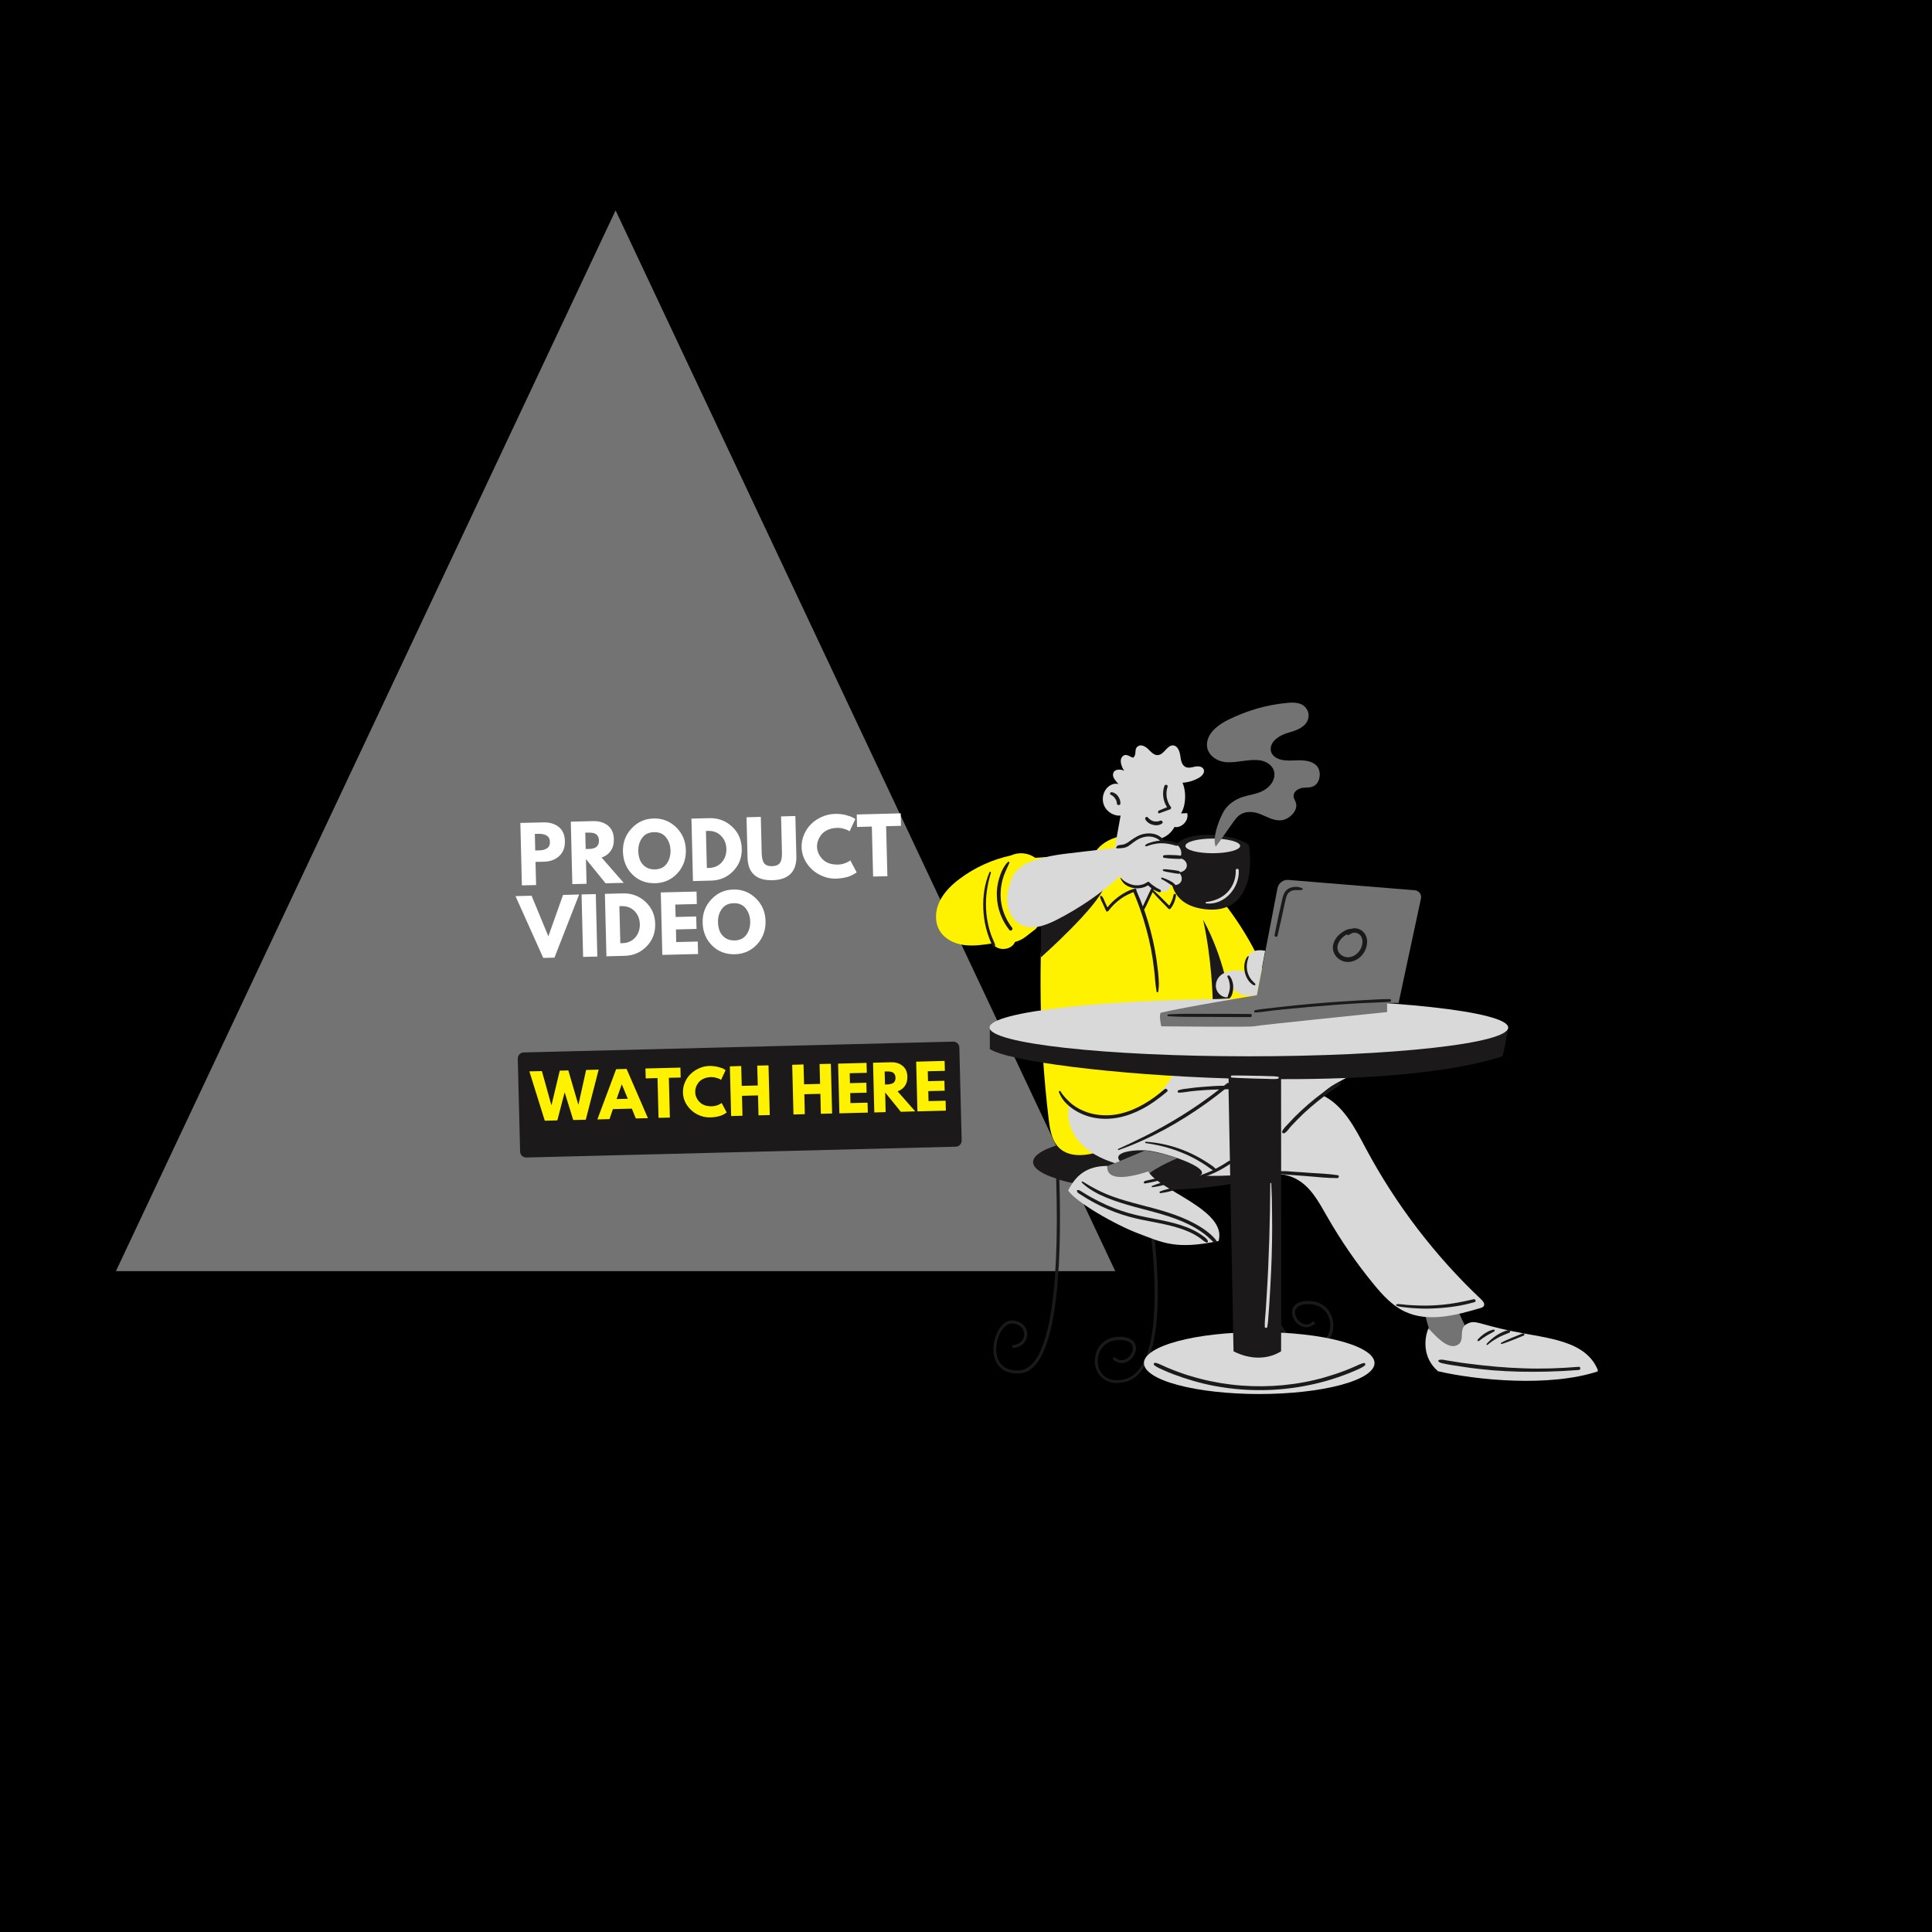
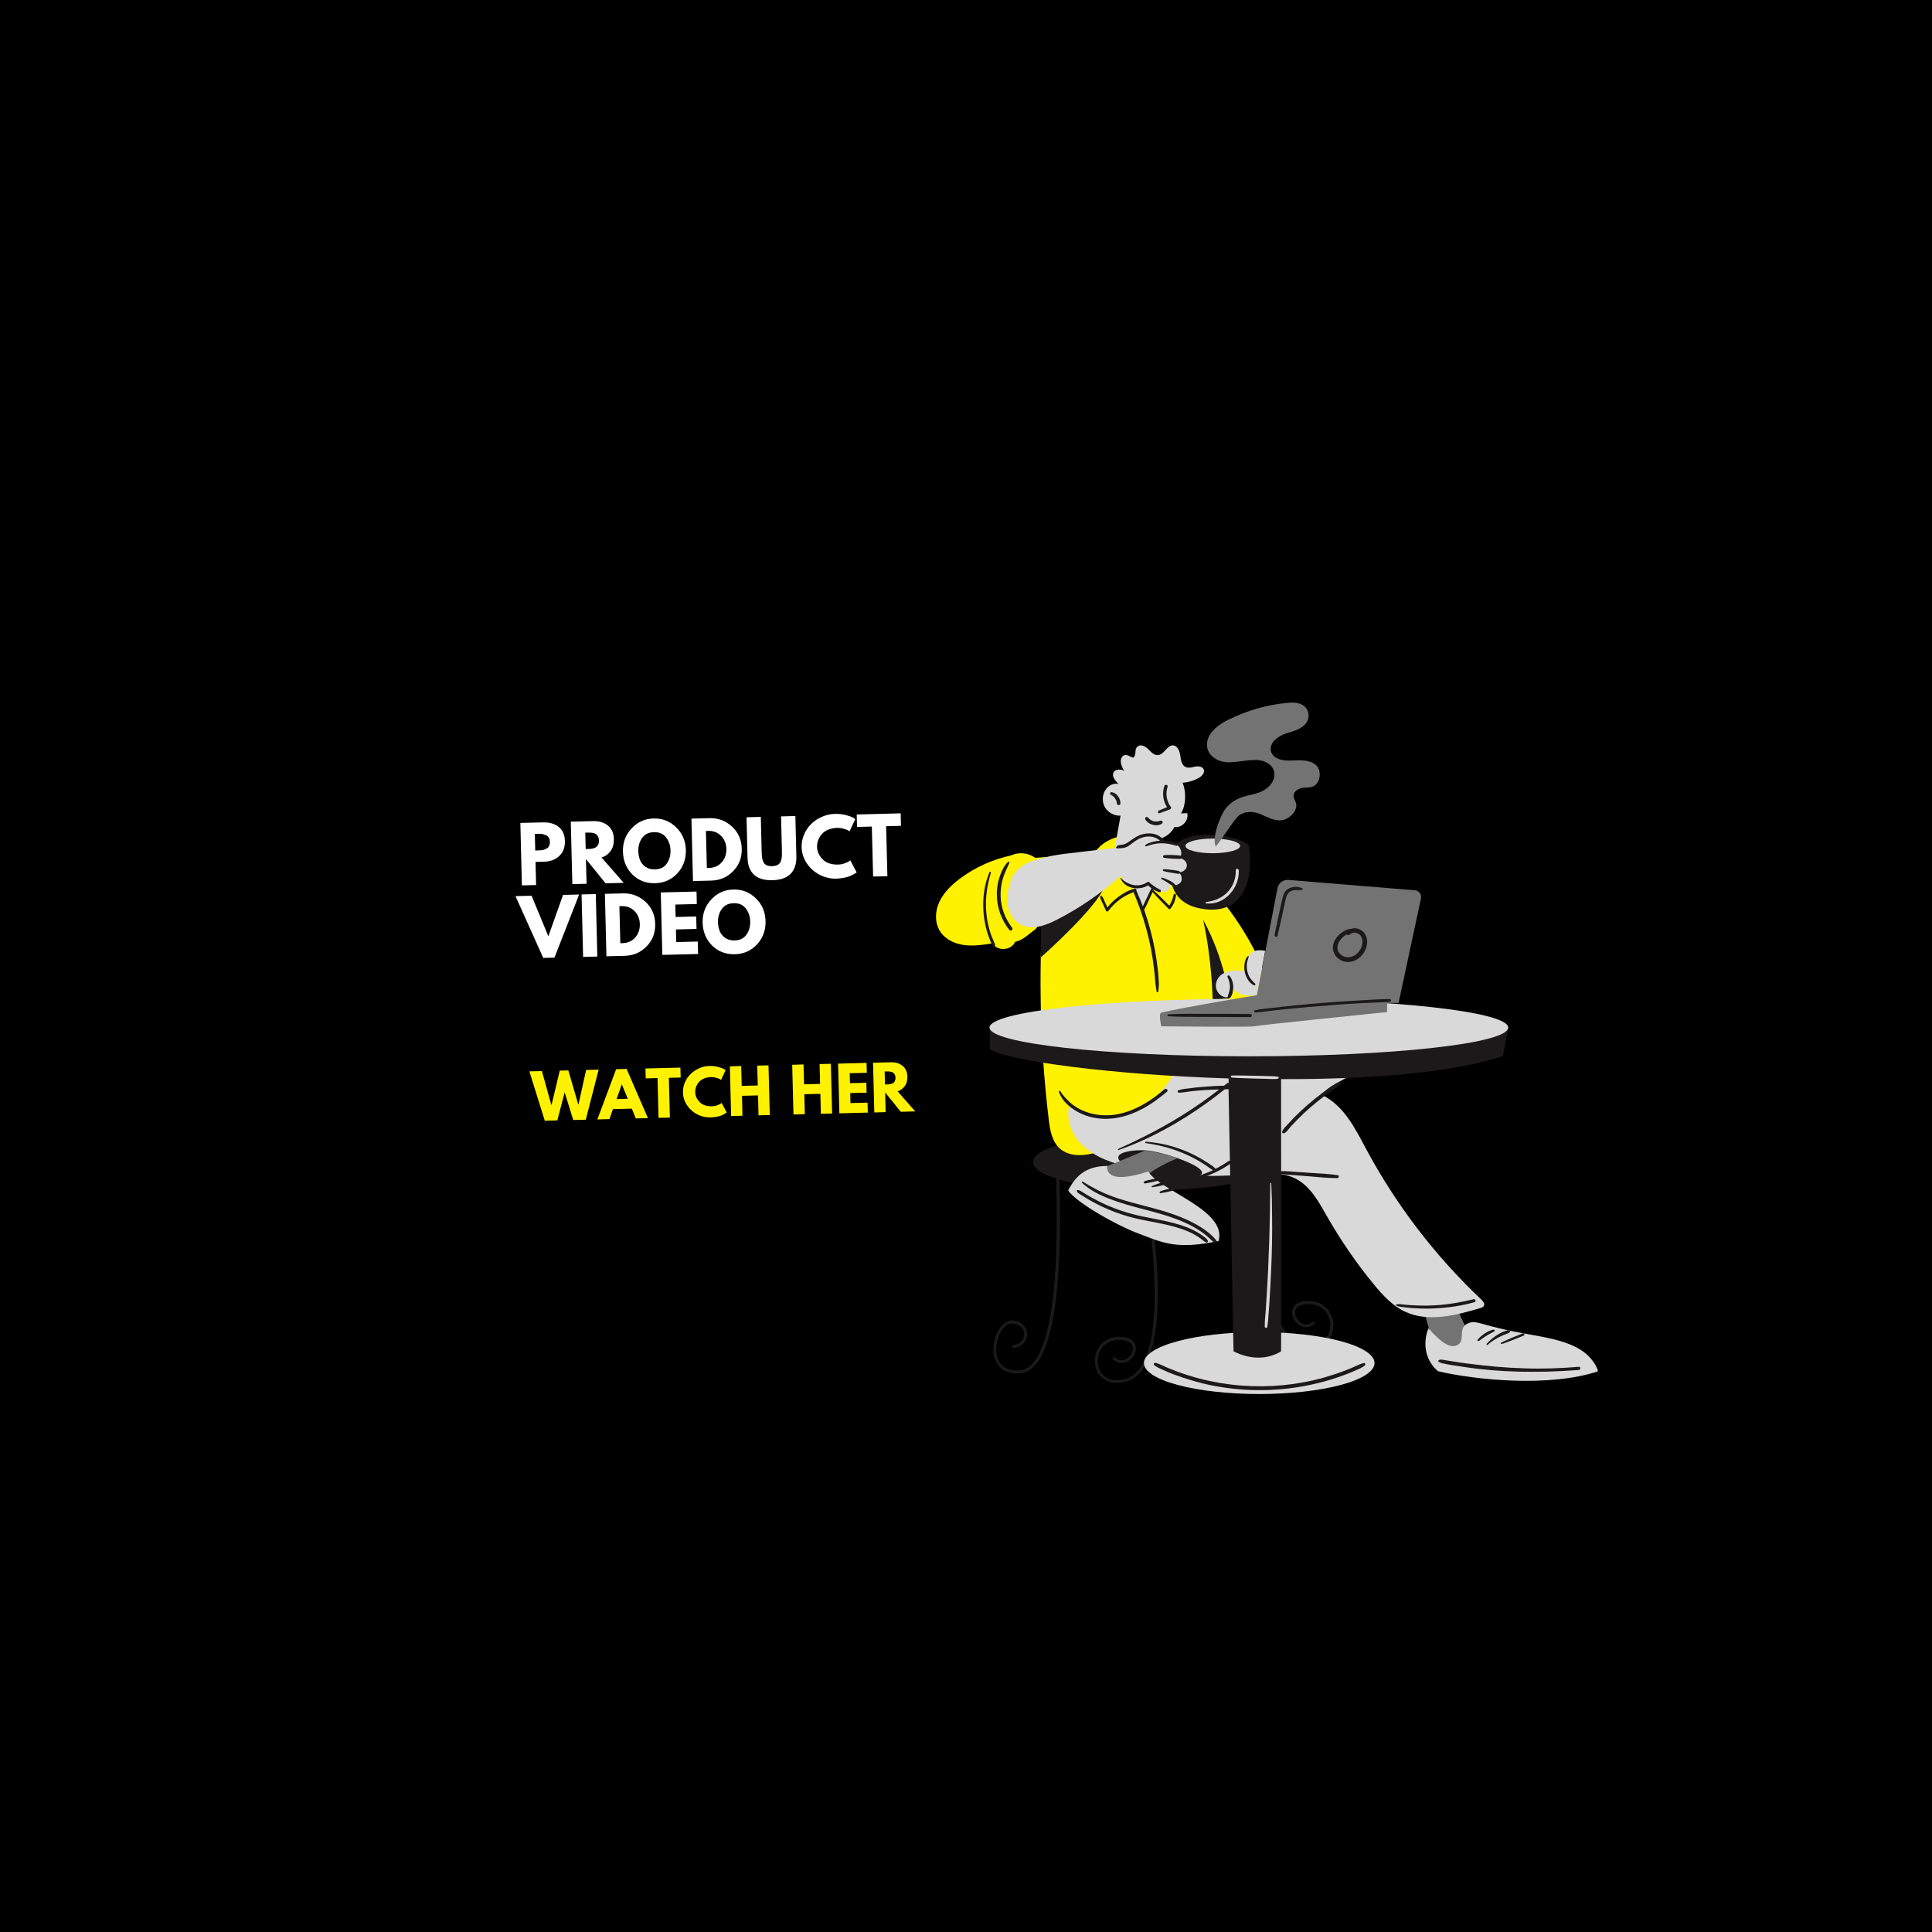
<svg xmlns="http://www.w3.org/2000/svg" version="1.0" preserveAspectRatio="xMidYMid meet" height="600" viewBox="0 0 450 450" zoomAndPan="magnify" width="600">
  <defs>
    <g />
    <clipPath id="35ce9c9067">
-       <path clip-rule="nonzero" d="M 26.996 49.004 L 259.766 49.004 L 259.766 296.32 L 26.996 296.32 Z M 26.996 49.004" />
-     </clipPath>
+       </clipPath>
    <clipPath id="4c9153a221">
      <path clip-rule="nonzero" d="M 143.383 49.004 L 259.766 296.078 L 26.996 296.078 Z M 143.383 49.004" />
    </clipPath>
    <clipPath id="65d8f676c9">
      <path clip-rule="nonzero" d="M 120 242 L 224 242 L 224 270 L 120 270 Z M 120 242" />
    </clipPath>
    <clipPath id="a06cbe5087">
-       <path clip-rule="nonzero" d="M 120.562 245.172 L 223.508 242.578 L 224.125 267.047 L 121.18 269.641 Z M 120.562 245.172" />
-     </clipPath>
+       </clipPath>
    <clipPath id="f4336cd19c">
      <path clip-rule="nonzero" d="M 222.621 267.086 L 122.59 269.605 C 121.812 269.625 121.164 269.008 121.145 268.23 L 120.598 246.582 C 120.578 245.805 121.195 245.156 121.973 245.137 L 222.004 242.613 C 222.781 242.594 223.434 243.211 223.453 243.992 L 223.996 265.637 C 224.016 266.414 223.398 267.066 222.621 267.086 Z M 222.621 267.086" />
    </clipPath>
    <clipPath id="aff7219812">
-       <path clip-rule="nonzero" d="M 266 310 L 321 310 L 321 324.824 L 266 324.824 Z M 266 310" />
+       <path clip-rule="nonzero" d="M 266 310 L 321 310 L 321 324.824 L 266 324.824 M 266 310" />
    </clipPath>
    <clipPath id="01ab896ab4">
      <path clip-rule="nonzero" d="M 230 173 L 372.137 173 L 372.137 322 L 230 322 Z M 230 173" />
    </clipPath>
    <clipPath id="4bf5e83367">
      <path clip-rule="nonzero" d="M 270 163.574 L 332 163.574 L 332 240 L 270 240 Z M 270 163.574" />
    </clipPath>
  </defs>
  <rect fill-opacity="1" height="540" y="-45" fill="#ffffff" width="540" x="-45" />
  <rect fill-opacity="1" height="540" y="-45" fill="#000000" width="540" x="-45" />
  <g clip-path="url(#35ce9c9067)">
    <g clip-path="url(#4c9153a221)">
      <path fill-rule="nonzero" fill-opacity="1" d="M 26.996 49.004 L 259.766 49.004 L 259.766 296.32 L 26.996 296.32 Z M 26.996 49.004" fill="#737373" />
    </g>
  </g>
  <g clip-path="url(#65d8f676c9)">
    <g clip-path="url(#a06cbe5087)">
      <g clip-path="url(#f4336cd19c)">
        <path fill-rule="nonzero" fill-opacity="1" d="M 120.562 245.172 L 223.414 242.578 L 224.031 267.051 L 121.18 269.641 Z M 120.562 245.172" fill="#1c191a" />
      </g>
    </g>
  </g>
  <path fill-rule="nonzero" fill-opacity="1" d="M 333.582 311.688 C 332.52 309.207 330.973 302.156 330.973 302.156 L 338.023 301.996 L 342.598 311.688 C 342.598 311.688 339.957 317.129 339.344 317.48 C 338.73 317.836 333.582 311.688 333.582 311.688 Z M 333.582 311.688" fill="#737373" />
  <path fill-rule="nonzero" fill-opacity="1" d="M 309.527 311.977 C 308.562 313.199 307.145 313.844 305.406 313.844 C 304.922 313.844 304.41 313.781 303.895 313.684 C 298.871 312.719 295.715 307.02 294.492 296.746 C 293.527 288.566 294.008 279.262 294.523 273.402 C 290.047 275.656 280.258 277.203 268.895 277.203 C 268.41 277.203 267.926 277.203 267.445 277.203 C 269.797 291.789 272.789 319.832 261.715 321.957 C 261.199 322.055 260.684 322.117 260.199 322.117 C 258.461 322.117 257.043 321.477 256.078 320.25 C 254.855 318.707 254.66 316.355 255.562 314.457 C 256.465 312.555 258.27 311.43 260.488 311.363 C 263.418 311.27 264.258 312.555 264.48 313.328 C 264.867 314.617 264.098 316.258 262.742 317.062 C 261.551 317.773 260.199 317.578 259.137 316.547 L 259.621 316.066 C 260.746 317.191 261.844 316.805 262.391 316.484 C 263.453 315.84 264.098 314.52 263.805 313.555 C 263.516 312.555 262.324 312.039 260.488 312.105 C 258.527 312.168 256.914 313.168 256.145 314.809 C 255.371 316.484 255.531 318.512 256.594 319.898 C 257.656 321.25 259.395 321.766 261.551 321.348 C 266.223 320.445 268.699 314.328 268.926 303.152 C 269.117 294.203 267.766 283.867 266.703 277.266 C 258.621 277.137 251.473 276.203 246.742 274.785 C 247.387 295.395 246.227 319.223 237.598 319.863 C 237.34 319.898 237.113 319.898 236.887 319.898 C 234.25 319.898 232.93 318.672 232.25 317.609 C 230.805 315.293 231.352 311.848 232.605 309.754 C 233.477 308.305 234.633 307.5 235.793 307.566 C 238.176 307.695 239.27 309.305 239.27 310.719 C 239.305 312.168 238.242 313.812 235.859 314.004 L 235.793 313.328 C 237.727 313.168 238.594 311.91 238.562 310.754 C 238.562 309.594 237.66 308.371 235.73 308.273 C 234.828 308.242 233.895 308.887 233.152 310.109 C 232.027 312.008 231.512 315.164 232.801 317.258 C 233.699 318.672 235.312 319.352 237.5 319.188 C 243.906 318.707 246.902 302.832 246 274.496 C 242.621 273.434 240.625 272.082 240.625 270.664 C 240.625 267.059 253.246 264.129 268.828 264.129 C 284.414 264.129 297.035 267.059 297.035 270.664 C 297.035 271.504 296.359 272.277 295.168 273.016 C 294.234 283.707 292.914 310.883 303.957 313.008 C 306.113 313.426 307.887 312.91 308.918 311.559 C 309.98 310.207 310.141 308.145 309.367 306.469 C 308.594 304.797 307.016 303.828 305.02 303.766 C 303.184 303.703 301.992 304.215 301.703 305.215 C 301.414 306.211 302.059 307.531 303.121 308.145 C 303.668 308.465 304.762 308.852 305.891 307.727 L 306.371 308.211 C 305.344 309.238 303.988 309.434 302.766 308.723 C 301.414 307.918 300.672 306.277 301.027 304.988 C 301.254 304.215 302.059 302.93 305.02 303.023 C 307.273 303.09 309.078 304.215 309.945 306.117 C 310.945 308.082 310.719 310.398 309.527 311.977 Z M 309.527 311.977" fill="#1c191a" />
  <path fill-rule="nonzero" fill-opacity="1" d="M 244.262 260.715 C 244.551 263.098 244.969 265.676 246.676 267.348 C 249.254 269.828 253.438 269.184 256.785 267.992 C 267.445 264.195 276.266 256.594 284.445 248.77 C 289.469 243.973 294.652 238.305 294.879 231.352 C 295.008 227.07 293.203 223.012 291.078 219.277 C 287.246 212.516 282.32 206.367 276.59 201.117 C 273.465 198.285 269.957 195.645 265.801 194.773 C 261.68 193.938 256.82 195.32 254.758 198.992 C 250.219 199.25 245.645 199.508 241.105 199.797 C 239.496 198.605 237.242 198.414 235.473 199.25 C 231.156 200.184 227.035 202.051 223.527 204.691 C 221.625 206.109 219.855 207.848 218.824 210.004 C 217.793 212.16 217.664 214.832 218.922 216.863 C 220.113 218.762 222.301 219.824 224.523 220.113 C 226.746 220.402 228.969 220.082 231.188 219.727 C 232.25 221.629 235.602 221.402 236.406 219.406 C 238.434 218.891 239.496 217.633 241.105 216.477 C 241.688 216.059 241.719 215.125 242.492 215.766 C 243.008 216.188 242.555 218.441 242.523 219.051 C 242.363 223.688 242.328 228.324 242.395 232.961 C 242.523 242.266 243.168 251.508 244.262 260.715 Z M 244.262 260.715" fill="#fff200" />
  <path fill-rule="nonzero" fill-opacity="1" d="M 261.973 184.148 C 263.676 182.539 265.125 180.961 267.543 180.445 C 269.988 179.93 273.047 179.32 274.723 181.188 C 276.395 183.055 276.43 187.367 275.074 189.461 C 275.559 189.43 276.043 189.43 276.523 189.398 C 276.977 191.07 275.27 192.938 273.562 192.617 C 272.887 193.906 271.695 194.902 270.309 195.32 C 271.051 196.191 270.953 197.574 270.277 198.477 C 269.633 199.41 270.055 206.109 266.285 211.613 C 264.578 208.523 261.809 201.086 259.203 199.988 C 259.812 196.641 260.395 193.324 261.004 189.977 C 259.59 190.074 258.141 189.301 257.398 188.078 C 256.656 186.852 256.691 185.211 257.465 184.02 C 258.074 183.055 259.203 182.379 260.328 182.57 C 261.133 182.766 261.68 183.473 261.973 184.148 Z M 262.68 259.137 C 258.172 260.523 253.117 259.977 248.996 257.691 C 248.191 261.23 249.992 264.965 252.762 267.316 C 255.5 269.668 259.039 270.859 262.551 271.727 C 271.922 274.016 281.676 274.238 291.305 273.531 C 294.844 273.273 298.613 272.918 301.77 274.531 C 305.246 276.301 307.176 279.973 309.109 283.352 C 312.297 288.922 315.938 294.234 320.023 299.195 C 322.055 301.672 324.273 304.086 327.172 305.473 C 332.582 308.047 338.957 306.406 344.723 304.699 C 345.105 304.602 345.527 304.441 345.656 304.086 C 345.848 303.605 345.43 303.09 345.043 302.703 C 334.289 292.562 325.176 280.648 318.188 267.605 C 315.582 262.711 312.875 257.305 307.82 255.016 C 309.594 252.762 312.555 251.828 314.938 250.219 C 317.32 248.609 319.254 245.359 317.676 242.941 C 316.902 241.785 315.516 241.203 314.164 240.754 C 306.18 238.113 297.453 238.371 289.242 240.078 C 284.766 241.012 280.258 242.461 276.848 245.488 C 274.398 247.676 273.371 250.637 271.371 253.117 C 269.117 255.984 266.094 258.109 262.68 259.137 Z M 262.68 259.137" fill="#d9d9d9" />
  <path fill-rule="nonzero" fill-opacity="1" d="M 282.449 232.703 C 282.449 232.703 282.289 223.527 280.227 214.223 C 285.219 223.27 286.379 232.543 286.379 232.543 C 286.379 232.543 282.289 232.93 282.449 232.703 Z M 242.457 215.801 L 242.457 222.98 C 242.457 222.98 255.758 211.195 257.238 206.43 C 258.719 201.664 245.098 209.973 242.457 215.801 Z M 279.453 273.852 C 282.641 272.051 270.406 268.09 266.734 267.93 C 263.066 267.77 257.367 268.668 262.52 271.727 C 266.383 273.98 276.266 275.656 279.453 273.852 Z M 279.453 273.852" fill="#1c191a" />
  <path fill-rule="nonzero" fill-opacity="1" d="M 266.734 274.625 C 267.027 272.727 274.27 269.766 274.27 269.766 C 270.73 268.508 266.734 267.961 266.734 267.961 C 266.734 267.961 257.848 271.727 257.848 271.598 C 255.82 276.234 258.559 277.203 266.734 274.625 Z M 266.734 274.625" fill="#737373" />
  <g clip-path="url(#aff7219812)">
    <path fill-rule="nonzero" fill-opacity="1" d="M 320.152 317.48 C 320.152 317.719 320.109 317.953 320.023 318.188 C 319.938 318.426 319.809 318.656 319.637 318.891 C 319.465 319.121 319.254 319.352 318.996 319.574 C 318.742 319.801 318.445 320.023 318.109 320.242 C 317.773 320.461 317.398 320.672 316.984 320.883 C 316.566 321.09 316.117 321.293 315.629 321.488 C 315.141 321.688 314.617 321.875 314.059 322.059 C 313.5 322.242 312.91 322.414 312.289 322.582 C 311.668 322.75 311.016 322.906 310.336 323.059 C 309.656 323.207 308.949 323.348 308.219 323.48 C 307.488 323.609 306.734 323.73 305.957 323.844 C 305.184 323.953 304.391 324.055 303.578 324.145 C 302.766 324.234 301.938 324.316 301.094 324.383 C 300.254 324.453 299.402 324.512 298.539 324.555 C 297.676 324.602 296.809 324.637 295.934 324.66 C 295.059 324.684 294.18 324.695 293.301 324.695 C 292.422 324.695 291.543 324.684 290.668 324.66 C 289.793 324.637 288.922 324.602 288.062 324.555 C 287.199 324.512 286.348 324.453 285.504 324.383 C 284.664 324.316 283.836 324.234 283.023 324.145 C 282.211 324.055 281.418 323.953 280.641 323.844 C 279.867 323.73 279.113 323.609 278.383 323.48 C 277.648 323.348 276.945 323.207 276.266 323.059 C 275.586 322.906 274.934 322.75 274.312 322.582 C 273.691 322.414 273.102 322.242 272.543 322.059 C 271.984 321.875 271.461 321.688 270.973 321.488 C 270.484 321.293 270.031 321.09 269.617 320.883 C 269.203 320.672 268.828 320.461 268.492 320.242 C 268.152 320.023 267.859 319.801 267.602 319.574 C 267.348 319.352 267.133 319.121 266.961 318.891 C 266.789 318.656 266.66 318.426 266.574 318.188 C 266.488 317.953 266.445 317.719 266.445 317.48 C 266.445 317.246 266.488 317.012 266.574 316.773 C 266.66 316.539 266.789 316.309 266.961 316.074 C 267.133 315.844 267.348 315.613 267.602 315.387 C 267.859 315.164 268.152 314.941 268.492 314.723 C 268.828 314.504 269.203 314.289 269.617 314.082 C 270.031 313.875 270.484 313.672 270.973 313.477 C 271.461 313.277 271.984 313.09 272.543 312.906 C 273.102 312.723 273.691 312.551 274.312 312.383 C 274.934 312.215 275.586 312.059 276.266 311.906 C 276.945 311.758 277.648 311.617 278.383 311.484 C 279.113 311.355 279.867 311.234 280.641 311.121 C 281.418 311.012 282.211 310.91 283.023 310.82 C 283.836 310.727 284.664 310.648 285.504 310.582 C 286.348 310.512 287.199 310.453 288.062 310.41 C 288.922 310.363 289.793 310.328 290.668 310.305 C 291.543 310.281 292.422 310.27 293.301 310.27 C 294.18 310.27 295.059 310.281 295.934 310.305 C 296.809 310.328 297.676 310.363 298.539 310.41 C 299.402 310.453 300.254 310.512 301.094 310.582 C 301.938 310.648 302.766 310.727 303.578 310.82 C 304.391 310.91 305.184 311.012 305.957 311.121 C 306.734 311.234 307.488 311.355 308.219 311.484 C 308.949 311.617 309.656 311.758 310.336 311.906 C 311.016 312.059 311.668 312.215 312.289 312.383 C 312.91 312.551 313.5 312.723 314.059 312.906 C 314.617 313.09 315.141 313.277 315.629 313.477 C 316.117 313.672 316.566 313.875 316.984 314.082 C 317.398 314.289 317.773 314.504 318.109 314.723 C 318.445 314.941 318.742 315.164 318.996 315.387 C 319.254 315.613 319.465 315.844 319.637 316.074 C 319.809 316.309 319.938 316.539 320.023 316.773 C 320.109 317.012 320.152 317.246 320.152 317.48 Z M 320.152 317.48" fill="#d9d9d9" />
  </g>
  <path fill-rule="nonzero" fill-opacity="1" d="M 351.289 239.336 C 351.289 239.336 350.098 246.227 349.938 246.035 C 337.832 249.996 318.254 251.41 298.387 251.348 C 298.387 260.684 298.453 314.68 298.387 314.746 C 295.297 316.676 291.238 316.742 287.312 314.746 L 286.152 253.664 C 286.121 253.695 286.055 253.695 286.023 253.695 C 285.766 253.695 285.508 253.73 285.25 253.73 C 283.898 254.824 282.48 255.887 281.066 256.918 C 274.754 261.426 267.895 265.289 260.555 267.863 C 260.395 267.93 260.297 267.672 260.457 267.605 C 262.453 266.707 264.418 265.77 266.352 264.805 C 272.562 261.715 278.488 258.043 283.961 253.762 C 282.738 253.793 281.516 253.824 280.293 253.922 C 279.324 253.988 278.391 254.082 277.426 254.18 C 276.492 254.277 275.527 254.504 274.594 254.504 C 274.238 254.504 274.207 254.02 274.527 253.922 C 275.398 253.633 276.43 253.566 277.363 253.441 C 278.328 253.312 279.262 253.215 280.227 253.148 C 281.836 253.02 283.48 252.891 285.09 252.891 C 285.348 252.699 285.574 252.504 285.828 252.312 C 285.926 252.215 286.055 252.215 286.184 252.25 L 286.152 251.188 C 259.297 250.348 234.668 247.16 230.547 244.328 L 230.547 239.367 C 230.32 239.336 351.289 239.336 351.289 239.336 Z M 290.887 196.836 C 287.957 194.387 277.297 193.066 274.012 196.641 C 273.145 198.832 269.375 209.938 279.969 211.68 C 289.758 213.289 292.109 204.754 290.887 196.836 Z M 290.887 196.836" fill="#1c191a" />
  <path fill-rule="nonzero" fill-opacity="1" d="M 237.887 201.859 C 240.332 199.988 245.871 199.09 248.898 198.766 C 256.016 197.961 263.066 197.059 270.18 196.254 C 271.5 196.094 272.887 195.996 274.012 196.672 C 275.141 197.352 275.625 199.184 274.559 199.957 C 275.559 199.797 276.59 200.762 276.43 201.762 C 276.301 202.758 275.043 203.434 274.141 203.016 C 275.074 203.305 275.559 204.594 275.043 205.43 C 274.527 206.27 273.176 206.398 272.5 205.688 C 273.145 206.75 271.629 208.07 270.438 207.75 C 269.246 207.43 268.508 206.238 267.863 205.141 C 265.965 207.074 262.164 206.527 260.941 204.078 C 256.465 208.07 251.508 211.484 246.16 214.223 C 243.684 215.477 240.785 216.605 238.207 215.574 C 235.148 214.352 233.926 210.359 234.859 207.172 C 235.633 204.496 235.73 203.5 237.887 201.859 Z M 292.754 231.801 L 294.684 221.465 C 290.98 220.695 289.855 223.141 290.207 226.297 C 287.117 225.621 284.027 226.297 283.32 228.711 C 282.609 231.125 285.023 232.832 286.41 232.156 C 287.793 231.48 287.086 229.742 287.086 229.742 C 287.086 229.742 287.73 232.512 292.754 231.801 Z M 292.754 231.801" fill="#d9d9d9" />
  <g clip-path="url(#01ab896ab4)">
    <path fill-rule="nonzero" fill-opacity="1" d="M 261.199 183.602 C 260.844 182.73 259.234 181.574 259.234 180.512 C 259.234 178.805 261.586 179.223 261.906 179.578 C 261.52 179.125 260.617 177.418 261.293 176.387 C 262.262 174.973 263.676 176.84 264.062 176.387 C 264.836 175.453 264.062 174.52 265.062 173.812 C 265.801 173.297 266.832 173.879 267.477 174.52 C 268.121 175.164 268.828 175.969 269.73 175.875 C 271.18 175.746 271.855 173.492 273.273 173.621 C 274.305 173.715 274.754 174.973 274.914 176.004 C 275.043 177.031 275.238 178.258 276.203 178.676 C 276.879 178.965 277.652 178.707 278.391 178.547 C 279.133 178.418 280.035 178.512 280.355 179.191 C 280.711 179.961 279.938 180.801 279.164 181.219 C 277.266 182.281 274.945 182.602 272.82 182.152 C 271.211 181.797 269.602 181.023 267.992 181.316 C 266.059 181.668 264.707 183.504 264.062 185.371 C 263.934 185.789 263.805 186.211 263.516 186.5 C 262.293 187.723 261.586 184.469 261.199 183.602 Z M 352.32 310.078 C 344.043 308.371 343.723 307.309 341.664 308.371 C 339.602 309.434 341.309 312.168 339.602 313.199 C 337.895 314.23 335.801 312.844 332.711 309.398 C 331.68 311.816 331.328 316.289 334.934 319.383 C 343.723 321.441 360.918 323.18 372.281 319.383 C 369.516 312.137 360.562 311.781 352.32 310.078 Z M 351.289 239.336 C 351.289 235.633 324.242 232.641 290.887 232.641 C 257.527 232.641 230.48 235.633 230.48 239.336 C 230.48 243.039 257.527 246.035 290.887 246.035 C 324.242 246.035 351.289 243.07 351.289 239.336 Z M 267.445 272.855 C 261.359 274.852 257.688 274.625 257.883 271.566 C 252.922 271.598 250.477 273.949 248.801 277.297 C 250.574 279.973 259.75 285.285 265.254 287.344 C 270.762 289.406 273.852 291.145 283.832 289.051 C 285.895 281.84 270.086 277.363 267.445 272.855 Z M 276.105 197.027 C 276.105 197.992 278.973 198.734 282.48 198.734 C 285.992 198.734 288.855 197.961 288.855 197.027 C 288.855 196.094 285.992 195.32 282.48 195.32 C 278.973 195.32 276.105 196.062 276.105 197.027 Z M 297.68 250.801 C 296.809 250.637 295.941 250.672 295.07 250.637 C 294.168 250.605 293.27 250.574 292.367 250.574 C 290.562 250.543 288.762 250.477 286.926 250.508 C 286.602 250.508 286.637 250.961 286.926 250.992 C 288.695 251.121 290.5 251.152 292.27 251.219 C 293.141 251.25 294.008 251.25 294.91 251.281 C 295.812 251.312 296.715 251.379 297.613 251.281 C 297.84 251.188 297.969 250.832 297.68 250.801 Z M 296.102 275.625 C 296.102 275.496 295.906 275.496 295.875 275.625 C 295.812 284.316 295.586 293.012 295.039 301.703 C 294.973 302.895 294.879 304.086 294.812 305.277 C 294.715 306.504 294.555 307.789 294.59 309.016 C 294.59 309.336 295.102 309.434 295.168 309.078 C 295.359 308.016 295.426 306.922 295.488 305.859 C 295.586 304.797 295.652 303.703 295.715 302.641 C 295.844 300.449 295.973 298.258 296.07 296.07 C 296.262 291.723 296.359 287.375 296.293 283.031 C 296.293 280.551 296.23 278.102 296.102 275.625 Z M 287.828 202.695 C 287.891 204.562 287.246 206.398 285.926 207.781 C 284.637 209.168 282.77 209.875 280.938 210.102 C 280.742 210.133 280.742 210.391 280.938 210.422 C 285.188 210.906 288.727 206.816 288.535 202.727 C 288.504 202.242 287.828 202.242 287.828 202.695 Z M 287.828 202.695" fill="#d9d9d9" />
  </g>
  <g clip-path="url(#4bf5e83367)">
    <path fill-rule="nonzero" fill-opacity="1" d="M 292.754 231.801 L 297.551 206.879 C 297.777 205.688 298.871 204.852 300.094 204.949 L 329.555 207.363 C 330.488 207.43 331.164 208.328 330.973 209.262 L 325.758 233.605 L 323.082 233.605 L 323.082 235.73 C 323.082 235.73 292.785 238.82 292.012 239.047 C 291.238 239.273 270.473 239.047 270.473 239.047 C 270.473 239.047 269.797 236.02 270.473 235.859 C 275.688 234.602 292.754 231.801 292.754 231.801 Z M 283.156 197.188 C 284.316 195.836 286.891 191.781 288.082 190.426 C 289.469 188.848 291.656 188.914 293.301 189.527 C 294.941 190.137 296.52 191.199 298.355 191.07 C 300.191 190.941 302.379 188.883 301.863 187.047 C 301.703 186.434 301.223 185.918 301.316 185.211 C 301.414 184.246 302.508 183.633 303.379 183.504 C 304.246 183.375 305.18 183.535 306.02 183.086 C 307.598 182.215 307.789 179.609 306.727 178.418 C 305.664 177.227 303.895 177.066 302.219 177.098 C 300.543 177.129 298.805 177.324 297.391 176.582 C 296.648 176.195 296.004 175.488 295.973 174.555 C 295.875 172.59 298.16 171.203 299.996 170.688 C 301.832 170.176 304.117 169.434 304.699 167.438 C 305.086 166.055 304.375 164.734 303.312 164.152 C 302.25 163.574 300.93 163.605 299.676 163.734 C 295.102 164.152 290.5 165.473 286.121 167.629 C 283.961 168.691 281.516 170.434 281.16 172.91 C 280.773 175.711 283.383 177.449 285.863 177.547 C 288.375 177.645 291.016 176.742 293.461 177.098 C 295.297 177.355 297.133 178.77 296.809 180.863 C 296.586 182.473 295.168 183.793 293.719 184.406 C 292.301 185.02 290.789 185.18 289.34 185.66 C 287.535 186.273 285.766 187.496 284.832 189.332 C 283.543 191.844 282.418 195.352 283.156 197.188 Z M 283.156 197.188" fill="#737373" />
  </g>
  <path fill-rule="nonzero" fill-opacity="1" d="M 273.918 208.492 C 273.789 209.648 273.371 210.711 272.66 211.613 C 272.531 211.773 272.34 211.84 272.18 211.68 C 270.922 210.391 269.668 209.133 268.477 207.781 C 268.25 208.297 267.961 208.844 267.734 209.359 C 267.348 210.195 266.961 211.098 266.48 211.902 C 266.512 211.938 266.512 212 266.543 212.031 C 267.605 215.09 268.441 218.215 269.023 221.371 C 269.312 222.949 269.539 224.523 269.699 226.102 C 269.797 226.875 269.859 227.68 269.891 228.484 C 269.957 229.324 269.891 230.129 269.797 230.934 C 269.762 231.125 269.441 231.223 269.41 230.996 C 269.246 230.094 269.117 229.227 269.055 228.324 C 268.988 227.457 268.926 226.586 268.797 225.715 C 268.441 222.527 267.832 219.34 266.961 216.25 C 266.543 214.703 266.059 213.16 265.512 211.645 C 265.254 210.906 264.965 210.164 264.676 209.426 C 264.547 209.07 264.387 208.684 264.227 208.328 C 264.16 208.137 264.062 207.941 264 207.781 C 262.969 208.234 262.004 208.652 261.07 209.328 C 259.977 210.102 258.977 211.066 258.172 212.16 C 258.043 212.32 257.723 212.418 257.625 212.16 C 257.367 211.582 257.109 211.035 256.852 210.453 C 256.625 209.973 256.305 209.426 256.238 208.875 C 256.207 208.684 256.496 208.586 256.625 208.715 C 257.012 209.102 257.172 209.715 257.398 210.195 C 257.594 210.582 257.754 210.969 257.945 211.355 C 258.688 210.391 259.59 209.555 260.555 208.844 C 261.648 208.039 263 207.266 264.355 206.977 C 264.609 206.914 264.836 207.266 264.676 207.461 C 264.836 207.684 264.934 208.008 265.031 208.266 C 265.191 208.652 265.383 209.07 265.547 209.457 C 265.77 210.004 265.996 210.582 266.188 211.129 C 266.48 210.453 266.801 209.777 267.121 209.133 C 267.477 208.395 267.801 207.621 268.184 206.879 C 267.926 206.688 267.637 206.461 267.414 206.203 C 266.383 206.848 265.125 207.043 263.902 206.816 C 263.258 206.688 262.613 206.43 262.102 206.043 C 261.586 205.656 261.262 205.176 260.973 204.594 C 260.941 204.531 261.039 204.434 261.102 204.496 C 261.777 205.336 263 205.945 264.031 206.141 C 265.16 206.332 266.352 206.109 267.285 205.43 C 267.414 205.336 267.605 205.398 267.703 205.496 C 267.992 205.816 268.348 206.074 268.699 206.332 C 268.797 206.367 268.895 206.398 268.926 206.492 C 269.344 206.785 269.797 207.008 270.246 207.234 C 270.566 207.395 270.344 207.941 269.988 207.812 C 269.539 207.652 269.086 207.461 268.699 207.203 C 268.668 207.234 268.668 207.301 268.637 207.332 C 269.926 208.492 271.117 209.715 272.34 210.938 C 272.855 210.164 273.176 209.297 273.371 208.363 C 273.402 208.105 273.949 208.168 273.918 208.492 Z M 258.688 185.082 C 258.75 185.113 258.785 185.148 258.848 185.18 C 258.879 185.18 258.879 185.18 258.848 185.18 C 258.879 185.211 258.91 185.211 258.945 185.242 C 258.977 185.242 258.977 185.273 259.008 185.273 C 259.074 185.309 259.105 185.34 259.168 185.371 C 259.203 185.402 259.234 185.402 259.234 185.438 C 259.332 185.5 259.426 185.598 259.492 185.695 C 259.523 185.727 259.59 185.789 259.621 185.824 C 259.621 185.824 259.652 185.855 259.652 185.855 C 259.652 185.855 259.684 185.887 259.684 185.918 C 259.75 186.016 259.812 186.113 259.879 186.242 C 259.91 186.273 259.91 186.305 259.941 186.336 C 259.941 186.336 259.977 186.371 259.977 186.402 C 259.977 186.434 260.008 186.465 260.008 186.5 C 260.039 186.594 260.07 186.723 260.102 186.82 C 260.102 186.887 260.137 186.949 260.137 186.98 C 260.137 186.98 260.137 187.016 260.137 187.016 C 260.137 187.047 260.137 187.078 260.137 187.109 C 260.137 187.336 260.328 187.527 260.555 187.527 C 260.781 187.527 260.973 187.336 260.973 187.109 C 260.973 186.531 260.781 185.953 260.426 185.469 C 260.23 185.211 260.039 184.984 259.75 184.824 C 259.652 184.762 259.523 184.695 259.395 184.633 C 259.234 184.566 259.074 184.535 258.879 184.504 C 258.75 184.504 258.621 184.598 258.59 184.727 C 258.492 184.891 258.559 185.02 258.688 185.082 Z M 266.77 190.844 C 266.574 190.492 267.059 190.039 267.348 190.395 C 267.543 190.621 267.766 190.812 267.992 190.973 C 268.25 191.137 268.441 191.199 268.734 191.297 C 268.797 191.297 268.863 191.328 268.926 191.328 C 268.926 191.328 268.988 191.328 268.988 191.328 C 269.023 191.328 269.055 191.328 269.086 191.328 C 269.246 191.328 269.375 191.328 269.539 191.328 C 269.539 191.328 269.602 191.328 269.602 191.328 C 269.633 191.328 269.668 191.328 269.668 191.328 C 269.73 191.328 269.828 191.297 269.891 191.266 C 270.02 191.23 270.18 191.168 270.309 191.137 C 270.664 191.039 270.988 191.523 270.695 191.781 C 269.57 192.68 267.445 192.133 266.77 190.844 Z M 269.957 188.785 C 270.566 188.527 271.211 188.27 271.824 188.012 C 270.891 186.562 270.633 184.695 271.211 183.055 C 271.371 182.602 272.113 182.797 271.953 183.246 C 271.438 184.855 271.695 186.629 272.727 187.98 C 272.887 188.207 272.691 188.465 272.5 188.527 C 271.727 188.816 270.922 189.105 270.117 189.398 C 269.699 189.621 269.57 188.945 269.957 188.785 Z M 323.695 233.348 C 321.41 233.508 319.09 233.539 316.773 233.668 C 312.715 233.895 308.66 234.219 304.602 234.57 C 302.574 234.766 300.512 234.957 298.484 235.152 C 297.453 235.246 296.457 235.375 295.426 235.504 C 294.426 235.633 293.398 235.793 292.367 235.828 C 292.078 235.828 292.012 235.375 292.301 235.312 C 293.43 235.055 294.621 234.957 295.746 234.828 C 296.875 234.699 298 234.57 299.129 234.441 C 303.219 233.992 307.273 233.637 311.363 233.348 C 313.391 233.219 315.453 233.09 317.512 232.961 C 319.543 232.863 321.602 232.703 323.664 232.703 C 324.113 232.703 324.113 233.316 323.695 233.348 Z M 272.113 236.277 C 275.301 236.051 278.488 236.148 281.676 236.148 C 284.863 236.148 288.051 236.148 291.238 236.18 C 291.691 236.18 291.691 236.891 291.238 236.891 C 288.051 236.891 284.863 236.891 281.676 236.855 C 278.488 236.824 275.301 236.922 272.113 236.695 C 271.855 236.664 271.855 236.277 272.113 236.277 Z M 312.746 223.848 C 314.391 224.461 316.191 223.719 317.289 222.434 C 318.383 221.113 318.898 219.02 317.898 217.508 C 317.418 216.766 316.645 216.316 315.773 216.219 C 315.422 216.188 315.035 216.219 314.68 216.348 C 314.68 216.348 314.648 216.348 314.648 216.348 C 313.746 216.348 312.781 216.992 312.105 217.539 C 311.395 218.117 310.848 218.891 310.59 219.793 C 310.074 221.531 311.074 223.207 312.746 223.848 Z M 311.555 220.273 C 311.719 219.469 312.199 218.793 312.812 218.246 C 313.07 218.02 313.359 217.828 313.684 217.637 C 313.809 217.797 314.066 217.859 314.262 217.73 C 314.488 217.602 314.68 217.441 314.906 217.344 C 315.164 217.25 315.422 217.215 315.68 217.25 C 316.16 217.312 316.613 217.539 316.902 217.926 C 317.707 219.02 317.32 220.598 316.547 221.594 C 315.809 222.562 314.551 223.207 313.328 222.883 C 312.168 222.594 311.301 221.531 311.555 220.273 Z M 273.016 199.152 C 273.625 199.184 274.238 199.184 274.852 199.281 C 275.043 199.312 275.238 199.441 275.238 199.668 C 275.238 199.859 275.074 200.055 274.852 200.055 C 274.238 200.055 273.594 200.023 272.984 199.988 C 272.34 199.957 271.727 199.895 271.117 199.797 C 270.953 199.766 270.859 199.605 270.891 199.441 C 270.922 199.281 271.051 199.184 271.211 199.184 C 271.793 199.121 272.402 199.121 273.016 199.152 Z M 270.953 202.855 C 270.762 202.793 270.793 202.5 271.02 202.469 C 271.629 202.438 272.211 202.535 272.789 202.598 C 273.402 202.664 273.98 202.727 274.594 202.887 C 274.945 202.984 274.883 203.562 274.496 203.531 C 273.883 203.469 273.305 203.34 272.691 203.242 C 272.113 203.145 271.5 203.051 270.953 202.855 Z M 270.664 204.402 C 271.211 204.562 271.727 204.789 272.211 205.012 C 272.469 205.141 272.727 205.27 272.949 205.398 C 273.207 205.559 273.402 205.754 273.625 205.945 C 273.883 206.172 273.562 206.59 273.273 206.43 C 273.047 206.301 272.82 206.172 272.598 206.012 C 272.371 205.852 272.145 205.688 271.922 205.559 C 271.469 205.27 271.02 204.98 270.535 204.754 C 270.375 204.625 270.504 204.336 270.664 204.402 Z M 235.762 216.121 C 236.051 216.508 235.406 216.992 235.117 216.637 C 233.348 214.414 232.285 211.645 232.188 208.781 C 232.121 207.332 232.316 205.883 232.734 204.531 C 233.152 203.176 233.734 201.793 234.762 200.762 C 234.926 200.57 235.184 200.828 235.086 201.02 C 234.539 202.277 233.895 203.5 233.539 204.82 C 233.184 206.109 233.023 207.461 233.059 208.781 C 233.152 211.453 234.121 213.996 235.762 216.121 Z M 231.77 220.016 C 231.898 220.371 231.383 220.566 231.188 220.273 C 230.805 219.633 230.547 218.859 230.289 218.184 C 230.031 217.508 229.836 216.797 229.645 216.059 C 229.289 214.641 229.098 213.191 229.031 211.742 C 228.902 208.781 229.32 205.852 230.48 203.145 C 230.547 202.953 230.867 203.082 230.805 203.273 C 229.965 206.012 229.516 208.875 229.676 211.742 C 229.742 213.191 229.965 214.609 230.32 216.023 C 230.48 216.699 230.707 217.344 230.93 217.988 C 231.188 218.664 231.543 219.309 231.77 220.016 Z M 285.895 227.52 C 285.797 227.262 286.184 227.07 286.344 227.262 C 286.668 227.586 286.891 228.066 287.02 228.52 C 287.184 228.969 287.246 229.453 287.246 229.902 C 287.246 230.387 287.184 230.867 287.055 231.352 C 286.926 231.801 286.73 232.285 286.344 232.543 C 286.184 232.641 285.926 232.512 285.926 232.316 C 285.957 231.898 286.184 231.512 286.281 231.094 C 286.41 230.707 286.441 230.289 286.473 229.902 C 286.473 229.484 286.41 229.066 286.312 228.648 C 286.25 228.262 286.055 227.906 285.895 227.52 Z M 289.918 226.328 C 289.789 225.684 289.789 225.039 289.887 224.395 C 289.984 223.848 290.207 223.078 290.66 222.723 C 290.758 222.656 290.887 222.723 290.852 222.852 C 290.789 223.141 290.66 223.398 290.594 223.688 C 290.531 223.977 290.465 224.234 290.434 224.523 C 290.371 225.105 290.402 225.684 290.531 226.23 C 290.66 226.812 290.887 227.359 291.207 227.84 C 291.527 228.324 291.949 228.711 292.336 229.098 C 292.559 229.324 292.27 229.613 292.043 229.484 C 290.887 228.938 290.145 227.52 289.918 226.328 Z M 286.57 271.051 C 285.477 271.824 284.316 272.469 283.125 273.047 C 281.965 273.562 280.711 274.176 279.453 274.238 C 279.293 274.238 279.23 273.98 279.359 273.918 C 279.906 273.594 280.516 273.402 281.098 273.176 C 281.578 272.984 282.062 272.789 282.512 272.566 C 281.934 272.242 281.418 271.793 280.871 271.438 C 280.293 271.051 279.68 270.664 279.066 270.312 C 277.812 269.602 276.523 268.961 275.203 268.445 C 272.531 267.348 269.699 266.641 266.863 266.254 C 266.672 266.223 266.672 265.934 266.863 265.934 C 269.828 266.125 272.691 266.77 275.461 267.832 C 276.812 268.348 278.102 268.961 279.359 269.668 C 280.004 270.023 280.613 270.406 281.227 270.793 C 281.836 271.215 282.547 271.598 283.062 272.148 C 283.094 272.18 283.094 272.211 283.125 272.242 C 284.188 271.695 285.219 271.086 286.215 270.406 C 286.602 270.184 286.957 270.793 286.57 271.051 Z M 298.645 263.551 C 298.871 262.906 299.48 262.359 299.934 261.875 C 300.449 261.328 300.965 260.781 301.477 260.234 C 302.539 259.172 303.637 258.141 304.762 257.176 C 305.891 256.207 307.047 255.273 308.238 254.406 C 308.852 253.953 309.465 253.535 310.109 253.148 C 310.688 252.797 311.332 252.344 312.008 252.121 C 312.234 252.055 312.395 252.344 312.234 252.504 C 311.75 253.02 311.074 253.375 310.492 253.793 C 309.914 254.211 309.336 254.629 308.754 255.082 C 307.598 255.949 306.438 256.883 305.344 257.82 C 304.215 258.785 303.152 259.781 302.121 260.844 C 301.641 261.328 301.156 261.844 300.672 262.359 C 300.223 262.875 299.773 263.613 299.16 263.938 C 298.871 264.066 298.547 263.84 298.645 263.551 Z M 343.465 303.281 C 340.535 304.152 337.477 304.57 334.418 304.73 C 332.902 304.828 331.391 304.828 329.879 304.73 C 329.105 304.699 328.301 304.637 327.527 304.539 C 326.82 304.441 325.98 304.41 325.305 304.152 C 325.113 304.055 325.145 303.797 325.371 303.766 C 326.078 303.703 326.914 303.863 327.625 303.926 C 328.363 303.992 329.137 304.023 329.879 304.055 C 331.359 304.121 332.84 304.121 334.32 304.023 C 337.348 303.863 340.309 303.316 343.273 302.605 C 343.691 302.574 343.883 303.188 343.465 303.281 Z M 349.648 312.75 C 350.453 312.297 351.32 311.977 352.16 311.59 C 352.996 311.234 353.867 310.883 354.703 310.559 C 354.992 310.43 355.219 310.945 354.93 311.074 C 354.09 311.43 353.223 311.781 352.383 312.105 C 351.516 312.426 350.676 312.781 349.777 313.039 C 349.613 313.102 349.488 312.844 349.648 312.75 Z M 351.355 309.785 C 351.773 309.691 351.934 310.27 351.516 310.43 C 349.711 311.105 347.973 311.945 346.492 313.23 C 346.332 313.359 346.137 313.168 346.266 313.008 C 347.617 311.527 349.391 310.27 351.355 309.785 Z M 344.172 312.039 C 344.656 311.461 345.203 311.012 345.816 310.59 C 346.137 310.398 346.426 310.207 346.781 310.043 C 347.105 309.883 347.488 309.785 347.844 309.691 C 348.102 309.625 348.262 309.98 348.039 310.109 C 347.715 310.27 347.426 310.465 347.105 310.625 C 346.781 310.785 346.492 310.945 346.203 311.141 C 345.621 311.492 345.043 311.91 344.496 312.332 C 344.27 312.492 344.012 312.234 344.172 312.039 Z M 367.742 319.094 C 365.297 319.285 362.848 319.414 360.402 319.477 C 356.121 319.574 351.836 319.512 347.555 319.156 C 345.398 318.965 343.273 318.738 341.148 318.414 C 340.117 318.254 339.055 318.094 338.023 317.934 C 337.445 317.836 336.863 317.738 336.316 317.609 C 335.836 317.516 335.414 317.449 335.062 317.129 C 334.934 317.031 335.027 316.84 335.156 316.773 C 335.707 316.582 336.254 316.742 336.801 316.84 C 337.41 316.934 338.023 317.031 338.602 317.129 C 339.793 317.32 340.984 317.516 342.211 317.645 C 346.426 318.191 350.676 318.578 354.93 318.707 C 359.211 318.867 363.492 318.707 367.773 318.352 C 368.195 318.352 368.195 319.059 367.742 319.094 Z M 271.277 275.945 C 270.793 276.074 270.309 276.203 269.828 276.301 C 269.344 276.398 268.863 276.461 268.379 276.527 C 268.184 276.559 268.184 276.27 268.348 276.234 C 268.797 276.043 269.246 275.883 269.699 275.723 C 270.148 275.559 270.633 275.43 271.082 275.301 C 271.5 275.172 271.695 275.816 271.277 275.945 Z M 259.039 278.652 C 263.324 280.23 267.832 281.035 272.145 282.449 C 274.207 283.125 276.234 283.898 278.133 284.93 C 280.004 285.926 281.934 287.215 283.285 288.891 C 283.574 289.242 283.125 289.727 282.77 289.406 C 281.871 288.566 280.969 287.699 279.938 286.992 C 278.973 286.312 277.941 285.703 276.879 285.188 C 272.887 283.223 268.539 282.258 264.258 281.098 C 262.035 280.484 259.812 279.809 257.688 278.941 C 255.66 278.102 253.598 277.008 251.988 275.465 C 251.859 275.336 252.023 275.109 252.184 275.207 C 254.371 276.59 256.594 277.75 259.039 278.652 Z M 269.957 274.949 C 269.375 275.109 268.797 275.238 268.219 275.367 C 267.926 275.43 267.637 275.465 267.379 275.527 C 267.219 275.559 267.059 275.594 266.898 275.625 C 266.832 275.625 266.77 275.656 266.703 275.656 C 266.641 275.656 266.609 275.656 266.574 275.625 C 266.543 275.594 266.512 275.594 266.48 275.559 C 266.352 275.527 266.352 275.367 266.445 275.301 C 266.574 275.043 266.93 275.012 267.188 274.949 C 267.477 274.883 267.734 274.82 268.023 274.754 C 268.605 274.625 269.184 274.496 269.797 274.402 C 270.18 274.336 270.344 274.852 269.957 274.949 Z M 270.988 277.234 C 271.242 277.168 271.5 277.074 271.793 277.008 C 272.051 276.945 272.305 276.879 272.598 276.816 C 272.887 276.75 273.176 276.75 273.465 276.719 C 273.723 276.688 273.723 277.039 273.531 277.137 C 273.273 277.234 273.016 277.363 272.727 277.426 C 272.469 277.492 272.211 277.555 271.922 277.621 C 271.629 277.684 271.371 277.75 271.082 277.781 C 270.953 277.812 270.824 277.812 270.695 277.848 C 270.566 277.879 270.406 277.91 270.277 277.91 C 270.086 277.879 269.988 277.621 270.18 277.523 C 270.309 277.461 270.438 277.426 270.602 277.395 C 270.695 277.297 270.824 277.266 270.988 277.234 Z M 275.141 286.219 C 271.18 284.863 266.961 284.512 262.969 283.383 C 260.746 282.773 258.559 281.934 256.465 280.938 C 255.402 280.422 254.371 279.875 253.375 279.293 C 252.859 278.973 252.344 278.652 251.828 278.328 C 251.602 278.199 251.41 278.039 251.184 277.91 C 250.961 277.75 250.926 277.652 250.832 277.395 C 250.797 277.297 250.895 277.203 250.992 277.203 C 251.344 277.168 251.473 277.266 251.797 277.461 C 252.055 277.621 252.312 277.781 252.57 277.941 C 253.117 278.297 253.695 278.617 254.277 278.941 C 255.434 279.586 256.594 280.164 257.816 280.711 C 259.977 281.645 262.195 282.418 264.48 282.965 C 266.48 283.449 268.539 283.801 270.566 284.223 C 272.562 284.641 274.559 285.121 276.461 285.863 C 277.363 286.219 278.262 286.637 279.102 287.152 C 279.551 287.41 279.969 287.73 280.387 288.02 C 280.773 288.309 281.129 288.566 281.32 288.988 C 281.418 289.18 281.258 289.5 281 289.406 C 280.484 289.211 280.098 288.824 279.648 288.473 C 279.195 288.148 278.715 287.828 278.23 287.57 C 277.266 287.023 276.234 286.605 275.141 286.219 Z M 254.758 260.328 C 253.051 260.008 251.379 259.301 249.961 258.332 C 249.254 257.852 248.578 257.27 247.996 256.629 C 247.387 255.949 247 255.211 246.645 254.406 C 246.547 254.18 246.871 253.953 247 254.18 C 247.449 254.953 248.125 255.691 248.77 256.336 C 249.414 257.012 250.152 257.562 250.961 258.043 C 253.953 259.781 257.559 260.168 260.91 259.395 C 264.805 258.496 268.25 256.273 271.242 253.695 C 271.629 253.375 272.211 253.922 271.824 254.277 C 270.02 255.789 268.121 257.207 266.027 258.301 C 262.582 260.137 258.656 261.102 254.758 260.328 Z M 261.23 196.77 C 261.809 196.707 262.262 196.512 262.742 196.191 C 263.645 195.547 264.516 194.902 265.547 194.484 C 267.348 193.809 269.762 193.969 270.988 195.645 C 271.02 195.676 271.02 195.707 271.051 195.773 C 272.145 195.773 273.242 195.965 274.238 196.414 C 274.594 196.578 274.336 197.094 273.98 196.996 C 272.789 196.641 271.629 196.383 270.406 196.414 C 269.797 196.414 269.184 196.512 268.605 196.641 C 268.312 196.707 268.055 196.77 267.766 196.867 C 267.477 196.965 267.188 197.094 266.898 197.125 C 266.734 197.125 266.672 196.93 266.77 196.836 C 267.188 196.414 267.961 196.254 268.477 196.094 C 269.023 195.934 269.602 195.836 270.18 195.805 C 268.766 194.582 266.898 194.582 265.223 195.418 C 264.32 195.867 263.613 196.543 262.777 197.094 C 262.004 197.574 261.07 197.574 260.168 197.605 C 260.008 197.605 259.941 197.445 260.008 197.316 C 260.266 196.836 260.746 196.801 261.23 196.77 Z M 298.355 272.789 C 299.48 272.727 300.641 272.887 301.77 272.953 C 302.863 273.016 303.926 273.082 305.02 273.176 C 307.211 273.305 309.43 273.402 311.59 273.723 C 311.977 273.789 311.879 274.402 311.492 274.402 C 309.27 274.402 307.047 274.176 304.828 273.98 C 303.73 273.887 302.605 273.82 301.512 273.723 C 300.449 273.629 299.32 273.629 298.258 273.402 C 297.906 273.34 298.035 272.824 298.355 272.789 Z M 317.898 318.031 C 317.16 318.641 316.258 318.965 315.387 319.352 C 314.551 319.703 313.715 320.059 312.875 320.348 C 311.105 320.992 309.336 321.57 307.5 322.023 C 301.059 323.664 294.332 324.18 287.73 323.504 C 284.445 323.18 281.16 322.57 277.973 321.637 C 276.395 321.184 274.852 320.668 273.305 320.09 C 272.531 319.801 271.758 319.477 270.988 319.125 C 270.246 318.801 269.473 318.48 268.828 317.965 C 268.57 317.738 268.863 317.352 269.152 317.418 C 270.055 317.645 270.859 318.125 271.727 318.48 C 272.562 318.836 273.402 319.156 274.238 319.477 C 275.945 320.121 277.715 320.668 279.488 321.121 C 285.797 322.762 292.367 323.246 298.871 322.633 C 302.121 322.312 305.344 321.73 308.465 320.832 C 310.012 320.379 311.555 319.898 313.07 319.316 C 313.844 319.027 314.617 318.707 315.355 318.383 C 316.098 318.062 316.805 317.676 317.609 317.48 C 317.867 317.387 318.188 317.773 317.898 318.031 Z M 296.875 217.762 C 297.422 214.961 298.035 212.16 298.676 209.391 C 298.902 208.328 299.32 207.301 300.383 206.848 C 301.254 206.461 302.477 206.461 303.348 206.914 C 303.477 206.977 303.477 207.234 303.312 207.266 C 302.348 207.43 301.316 207.105 300.449 207.684 C 299.547 208.266 299.449 209.555 299.223 210.488 C 298.676 213 298.16 215.477 297.551 217.988 C 297.453 218.375 296.777 218.184 296.875 217.762 Z M 296.875 217.762" fill="#1c191a" />
  <g fill-opacity="1" fill="#ffffff">
    <g transform="translate(120.496, 206.254)">
      <g>
        <path d="M 0.703 -14.578 L 6.016 -14.703 C 7.492 -14.742 8.695 -14.395 9.625 -13.656 C 10.562 -12.914 11.047 -11.816 11.078 -10.359 C 11.117 -8.898 10.688 -7.742 9.781 -6.891 C 8.875 -6.035 7.691 -5.586 6.234 -5.547 L 4.234 -5.5 L 4.375 -0.109 L 1.062 -0.031 Z M 4.172 -8.156 L 5.109 -8.188 C 5.848 -8.195 6.453 -8.359 6.922 -8.672 C 7.391 -8.984 7.613 -9.484 7.594 -10.172 C 7.57 -10.859 7.32 -11.344 6.844 -11.625 C 6.363 -11.914 5.754 -12.055 5.016 -12.047 L 4.078 -12.016 Z M 4.172 -8.156" />
      </g>
    </g>
  </g>
  <g fill-opacity="1" fill="#ffffff">
    <g transform="translate(132.245, 205.958)">
      <g>
        <path d="M 0.703 -14.578 L 5.906 -14.703 C 7.301 -14.734 8.445 -14.391 9.344 -13.672 C 10.238 -12.953 10.703 -11.898 10.734 -10.516 C 10.766 -9.441 10.523 -8.535 10.016 -7.797 C 9.504 -7.055 8.789 -6.531 7.875 -6.219 L 13.031 -0.328 L 8.812 -0.219 L 4.234 -5.859 L 4.375 -0.109 L 1.062 -0.031 Z M 4.172 -8.203 L 4.562 -8.219 C 4.863 -8.219 5.117 -8.223 5.328 -8.234 C 5.547 -8.254 5.789 -8.305 6.062 -8.391 C 6.332 -8.473 6.547 -8.582 6.703 -8.719 C 6.859 -8.852 6.992 -9.039 7.109 -9.281 C 7.223 -9.531 7.273 -9.832 7.266 -10.188 C 7.254 -10.539 7.188 -10.836 7.062 -11.078 C 6.938 -11.328 6.789 -11.516 6.625 -11.641 C 6.457 -11.766 6.238 -11.859 5.969 -11.922 C 5.695 -11.984 5.453 -12.016 5.234 -12.016 C 5.023 -12.023 4.77 -12.031 4.469 -12.031 L 4.078 -12.016 Z M 4.172 -8.203" />
      </g>
    </g>
  </g>
  <g fill-opacity="1" fill="#ffffff">
    <g transform="translate(144.875, 205.64)">
      <g>
        <path d="M 0.219 -7.297 C 0.164 -9.398 0.836 -11.195 2.234 -12.688 C 3.629 -14.188 5.344 -14.957 7.375 -15 C 9.406 -15.051 11.148 -14.367 12.609 -12.953 C 14.066 -11.535 14.82 -9.77 14.875 -7.656 C 14.926 -5.531 14.27 -3.723 12.906 -2.234 C 11.539 -0.754 9.82 0.016 7.75 0.078 C 5.613 0.129 3.836 -0.547 2.422 -1.953 C 1.004 -3.367 0.27 -5.148 0.219 -7.297 Z M 3.797 -7.375 C 3.816 -6.613 3.953 -5.922 4.203 -5.297 C 4.453 -4.68 4.875 -4.16 5.469 -3.734 C 6.07 -3.316 6.805 -3.117 7.672 -3.141 C 8.898 -3.172 9.816 -3.617 10.422 -4.484 C 11.035 -5.348 11.328 -6.379 11.297 -7.578 C 11.266 -8.766 10.914 -9.773 10.25 -10.609 C 9.594 -11.441 8.66 -11.844 7.453 -11.812 C 6.242 -11.789 5.32 -11.344 4.688 -10.469 C 4.062 -9.594 3.766 -8.562 3.797 -7.375 Z M 3.797 -7.375" />
      </g>
    </g>
  </g>
  <g fill-opacity="1" fill="#ffffff">
    <g transform="translate(160.346, 205.25)">
      <g>
        <path d="M 0.703 -14.578 L 4.922 -14.688 C 6.941 -14.727 8.68 -14.078 10.141 -12.734 C 11.609 -11.391 12.367 -9.676 12.422 -7.594 C 12.473 -5.5 11.801 -3.742 10.406 -2.328 C 9.02 -0.91 7.312 -0.18 5.281 -0.141 L 1.062 -0.031 Z M 4.297 -3.078 L 4.812 -3.094 C 6.02 -3.125 7 -3.555 7.75 -4.391 C 8.5 -5.234 8.863 -6.27 8.844 -7.5 C 8.812 -8.738 8.398 -9.758 7.609 -10.562 C 6.816 -11.363 5.812 -11.75 4.594 -11.719 L 4.078 -11.703 Z M 4.297 -3.078" />
      </g>
    </g>
  </g>
  <g fill-opacity="1" fill="#ffffff">
    <g transform="translate(173.364, 204.922)">
      <g>
        <path d="M 11.891 -14.859 L 12.125 -5.484 C 12.164 -3.691 11.711 -2.32 10.766 -1.375 C 9.816 -0.438 8.414 0.051 6.562 0.094 C 4.707 0.145 3.285 -0.27 2.297 -1.156 C 1.305 -2.051 0.789 -3.395 0.75 -5.188 L 0.516 -14.562 L 3.844 -14.656 L 4.047 -6.25 C 4.078 -5.07 4.281 -4.258 4.656 -3.812 C 5.039 -3.363 5.648 -3.148 6.484 -3.172 C 7.316 -3.191 7.91 -3.43 8.266 -3.891 C 8.629 -4.359 8.797 -5.18 8.766 -6.359 L 8.562 -14.766 Z M 11.891 -14.859" />
      </g>
    </g>
  </g>
  <g fill-opacity="1" fill="#ffffff">
    <g transform="translate(186.488, 204.591)">
      <g>
        <path d="M 8.719 -3.219 C 9.227 -3.227 9.719 -3.316 10.188 -3.484 C 10.656 -3.648 11.004 -3.805 11.234 -3.953 L 11.562 -4.203 L 13.047 -1.406 C 12.992 -1.363 12.926 -1.312 12.844 -1.25 C 12.77 -1.195 12.582 -1.086 12.281 -0.922 C 11.988 -0.754 11.672 -0.602 11.328 -0.469 C 10.992 -0.344 10.551 -0.227 10 -0.125 C 9.445 -0.02 8.879 0.039 8.297 0.062 C 6.941 0.094 5.648 -0.207 4.422 -0.844 C 3.191 -1.477 2.191 -2.367 1.422 -3.516 C 0.66 -4.66 0.258 -5.91 0.219 -7.266 C 0.195 -8.285 0.391 -9.27 0.797 -10.219 C 1.211 -11.176 1.77 -12 2.469 -12.688 C 3.176 -13.375 4.008 -13.926 4.969 -14.344 C 5.926 -14.77 6.91 -14.992 7.922 -15.016 C 8.859 -15.047 9.723 -14.957 10.516 -14.75 C 11.316 -14.539 11.891 -14.332 12.234 -14.125 L 12.734 -13.812 L 11.391 -10.953 C 11.305 -11.023 11.18 -11.109 11.016 -11.203 C 10.848 -11.297 10.516 -11.414 10.016 -11.562 C 9.516 -11.707 9.008 -11.773 8.5 -11.766 C 7.707 -11.742 7 -11.598 6.375 -11.328 C 5.75 -11.055 5.254 -10.703 4.891 -10.266 C 4.535 -9.836 4.266 -9.375 4.078 -8.875 C 3.891 -8.383 3.801 -7.883 3.812 -7.375 C 3.844 -6.27 4.281 -5.289 5.125 -4.438 C 5.977 -3.582 7.176 -3.176 8.719 -3.219 Z M 8.719 -3.219" />
      </g>
    </g>
  </g>
  <g fill-opacity="1" fill="#ffffff">
    <g transform="translate(199.771, 204.256)">
      <g>
        <path d="M -0.156 -11.641 L -0.219 -14.547 L 10.016 -14.812 L 10.078 -11.906 L 6.625 -11.812 L 6.922 -0.172 L 3.594 -0.094 L 3.297 -11.734 Z M -0.156 -11.641" />
      </g>
    </g>
  </g>
  <g fill-opacity="1" fill="#ffffff">
    <g transform="translate(120.925, 223.256)">
      <g>
        <path d="M 5.609 -0.141 L -0.859 -14.531 L 2.891 -14.625 L 6.797 -5.172 L 10.219 -14.812 L 13.969 -14.906 L 8.219 -0.203 Z M 5.609 -0.141" />
      </g>
    </g>
  </g>
  <g fill-opacity="1" fill="#ffffff">
    <g transform="translate(134.755, 222.908)">
      <g>
        <path d="M 4.016 -14.656 L 4.375 -0.109 L 1.062 -0.031 L 0.703 -14.578 Z M 4.016 -14.656" />
      </g>
    </g>
  </g>
  <g fill-opacity="1" fill="#ffffff">
    <g transform="translate(140.188, 222.771)">
      <g>
        <path d="M 0.703 -14.578 L 4.922 -14.688 C 6.941 -14.727 8.68 -14.078 10.141 -12.734 C 11.609 -11.391 12.367 -9.676 12.422 -7.594 C 12.473 -5.5 11.801 -3.742 10.406 -2.328 C 9.02 -0.91 7.312 -0.18 5.281 -0.141 L 1.062 -0.031 Z M 4.297 -3.078 L 4.812 -3.094 C 6.02 -3.125 7 -3.555 7.75 -4.391 C 8.5 -5.234 8.863 -6.27 8.844 -7.5 C 8.812 -8.738 8.398 -9.758 7.609 -10.562 C 6.816 -11.363 5.812 -11.75 4.594 -11.719 L 4.078 -11.703 Z M 4.297 -3.078" />
      </g>
    </g>
  </g>
  <g fill-opacity="1" fill="#ffffff">
    <g transform="translate(153.206, 222.443)">
      <g>
        <path d="M 9.031 -14.781 L 9.094 -11.875 L 4.078 -11.75 L 4.156 -8.859 L 8.953 -8.984 L 9.031 -6.078 L 4.234 -5.953 L 4.297 -3.016 L 9.312 -3.141 L 9.391 -0.234 L 1.062 -0.031 L 0.703 -14.578 Z M 9.031 -14.781" />
      </g>
    </g>
  </g>
  <g fill-opacity="1" fill="#ffffff">
    <g transform="translate(163.438, 222.185)">
      <g>
        <path d="M 0.219 -7.297 C 0.164 -9.398 0.836 -11.195 2.234 -12.688 C 3.629 -14.188 5.344 -14.957 7.375 -15 C 9.406 -15.051 11.148 -14.367 12.609 -12.953 C 14.066 -11.535 14.82 -9.77 14.875 -7.656 C 14.926 -5.531 14.27 -3.723 12.906 -2.234 C 11.539 -0.754 9.82 0.016 7.75 0.078 C 5.613 0.129 3.836 -0.547 2.422 -1.953 C 1.004 -3.367 0.27 -5.148 0.219 -7.297 Z M 3.797 -7.375 C 3.816 -6.613 3.953 -5.922 4.203 -5.297 C 4.453 -4.68 4.875 -4.16 5.469 -3.734 C 6.07 -3.316 6.805 -3.117 7.672 -3.141 C 8.898 -3.172 9.816 -3.617 10.422 -4.484 C 11.035 -5.348 11.328 -6.379 11.297 -7.578 C 11.266 -8.766 10.914 -9.773 10.25 -10.609 C 9.594 -11.441 8.66 -11.844 7.453 -11.812 C 6.242 -11.789 5.32 -11.344 4.688 -10.469 C 4.062 -9.594 3.766 -8.562 3.797 -7.375 Z M 3.797 -7.375" />
      </g>
    </g>
  </g>
  <g fill-opacity="1" fill="#fff200">
    <g transform="translate(123.799, 261.119)">
      <g>
        <path d="M 9.719 -0.25 L 7.719 -6.703 L 6.016 -0.156 L 3.094 -0.078 L -0.5 -11.578 L 2.422 -11.641 L 4.609 -3.766 L 4.672 -3.766 L 6.578 -11.75 L 8.578 -11.797 L 10.875 -3.922 L 10.953 -3.922 L 12.719 -11.906 L 15.641 -11.984 L 12.641 -0.312 Z M 9.719 -0.25" />
      </g>
    </g>
  </g>
  <g fill-opacity="1" fill="#fff200">
    <g transform="translate(139.526, 260.723)">
      <g>
        <path d="M 6.422 -11.75 L 11.391 -0.281 L 8.562 -0.219 L 7.641 -2.5 L 3.234 -2.391 L 2.438 -0.062 L -0.391 0.016 L 3.984 -11.688 Z M 6.703 -4.797 L 5.312 -8.141 L 5.281 -8.141 L 4.094 -4.734 Z M 6.703 -4.797" />
      </g>
    </g>
  </g>
  <g fill-opacity="1" fill="#fff200">
    <g transform="translate(150.526, 260.446)">
      <g>
        <path d="M -0.125 -9.266 L -0.188 -11.578 L 7.953 -11.781 L 8.016 -9.469 L 5.266 -9.406 L 5.5 -0.141 L 2.859 -0.078 L 2.625 -9.344 Z M -0.125 -9.266" />
      </g>
    </g>
  </g>
  <g fill-opacity="1" fill="#fff200">
    <g transform="translate(158.887, 260.235)">
      <g>
        <path d="M 6.938 -2.562 C 7.344 -2.57 7.734 -2.641 8.109 -2.766 C 8.484 -2.898 8.758 -3.031 8.938 -3.156 L 9.203 -3.328 L 10.375 -1.125 C 10.344 -1.094 10.289 -1.051 10.219 -1 C 10.156 -0.945 10.004 -0.852 9.766 -0.719 C 9.535 -0.594 9.285 -0.477 9.016 -0.375 C 8.742 -0.281 8.391 -0.191 7.953 -0.109 C 7.516 -0.023 7.062 0.02 6.594 0.031 C 5.52 0.062 4.492 -0.172 3.516 -0.672 C 2.547 -1.172 1.754 -1.879 1.141 -2.797 C 0.523 -3.711 0.207 -4.707 0.188 -5.781 C 0.164 -6.594 0.316 -7.375 0.641 -8.125 C 0.961 -8.883 1.406 -9.535 1.969 -10.078 C 2.539 -10.629 3.203 -11.07 3.953 -11.406 C 4.711 -11.75 5.492 -11.93 6.297 -11.953 C 7.047 -11.961 7.738 -11.883 8.375 -11.719 C 9.008 -11.562 9.457 -11.398 9.719 -11.234 L 10.125 -10.984 L 9.062 -8.703 C 8.988 -8.766 8.883 -8.832 8.75 -8.906 C 8.625 -8.977 8.363 -9.07 7.969 -9.188 C 7.57 -9.312 7.172 -9.367 6.766 -9.359 C 6.129 -9.348 5.562 -9.234 5.062 -9.016 C 4.562 -8.797 4.164 -8.516 3.875 -8.172 C 3.594 -7.828 3.379 -7.457 3.234 -7.062 C 3.098 -6.664 3.035 -6.27 3.047 -5.875 C 3.066 -4.988 3.41 -4.207 4.078 -3.531 C 4.754 -2.852 5.707 -2.531 6.938 -2.562 Z M 6.938 -2.562" />
      </g>
    </g>
  </g>
  <g fill-opacity="1" fill="#fff200">
    <g transform="translate(169.452, 259.969)">
      <g>
        <path d="M 3.375 -4.734 L 3.484 -0.094 L 0.844 -0.016 L 0.547 -11.594 L 3.188 -11.672 L 3.312 -7.047 L 7.047 -7.141 L 6.922 -11.766 L 9.547 -11.828 L 9.844 -0.25 L 7.219 -0.188 L 7.109 -4.828 Z M 3.375 -4.734" />
      </g>
    </g>
  </g>
  <g fill-opacity="1" fill="#fff200">
    <g transform="translate(180.142, 259.699)">
      <g />
    </g>
  </g>
  <g fill-opacity="1" fill="#fff200">
    <g transform="translate(183.972, 259.603)">
      <g>
        <path d="M 3.375 -4.734 L 3.484 -0.094 L 0.844 -0.016 L 0.547 -11.594 L 3.188 -11.672 L 3.312 -7.047 L 7.047 -7.141 L 6.922 -11.766 L 9.547 -11.828 L 9.844 -0.25 L 7.219 -0.188 L 7.109 -4.828 Z M 3.375 -4.734" />
      </g>
    </g>
  </g>
  <g fill-opacity="1" fill="#fff200">
    <g transform="translate(194.663, 259.333)">
      <g>
        <path d="M 7.172 -11.766 L 7.234 -9.453 L 3.25 -9.359 L 3.312 -7.047 L 7.125 -7.141 L 7.188 -4.828 L 3.375 -4.734 L 3.422 -2.406 L 7.406 -2.5 L 7.469 -0.188 L 0.844 -0.016 L 0.547 -11.594 Z M 7.172 -11.766" />
      </g>
    </g>
  </g>
  <g fill-opacity="1" fill="#fff200">
    <g transform="translate(202.8, 259.128)">
      <g>
        <path d="M 0.547 -11.594 L 4.688 -11.703 C 5.801 -11.734 6.711 -11.457 7.422 -10.875 C 8.141 -10.301 8.516 -9.461 8.547 -8.359 C 8.566 -7.504 8.375 -6.785 7.969 -6.203 C 7.562 -5.617 6.992 -5.195 6.266 -4.938 L 10.375 -0.266 L 7.016 -0.172 L 3.375 -4.672 L 3.484 -0.094 L 0.844 -0.016 Z M 3.328 -6.531 L 3.625 -6.531 C 3.875 -6.539 4.082 -6.551 4.25 -6.562 C 4.414 -6.582 4.602 -6.625 4.812 -6.688 C 5.02 -6.75 5.191 -6.832 5.328 -6.938 C 5.461 -7.039 5.57 -7.191 5.656 -7.391 C 5.75 -7.586 5.789 -7.828 5.781 -8.109 C 5.77 -8.391 5.719 -8.625 5.625 -8.812 C 5.531 -9.008 5.41 -9.16 5.266 -9.266 C 5.129 -9.367 4.953 -9.441 4.734 -9.484 C 4.523 -9.535 4.336 -9.562 4.172 -9.562 C 4.004 -9.57 3.797 -9.57 3.547 -9.562 L 3.25 -9.562 Z M 3.328 -6.531" />
      </g>
    </g>
  </g>
  <g fill-opacity="1" fill="#fff200">
    <g transform="translate(212.845, 258.875)">
      <g>
-         <path d="M 7.172 -11.766 L 7.234 -9.453 L 3.25 -9.359 L 3.312 -7.047 L 7.125 -7.141 L 7.188 -4.828 L 3.375 -4.734 L 3.422 -2.406 L 7.406 -2.5 L 7.469 -0.188 L 0.844 -0.016 L 0.547 -11.594 Z M 7.172 -11.766" />
-       </g>
+         </g>
    </g>
  </g>
</svg>